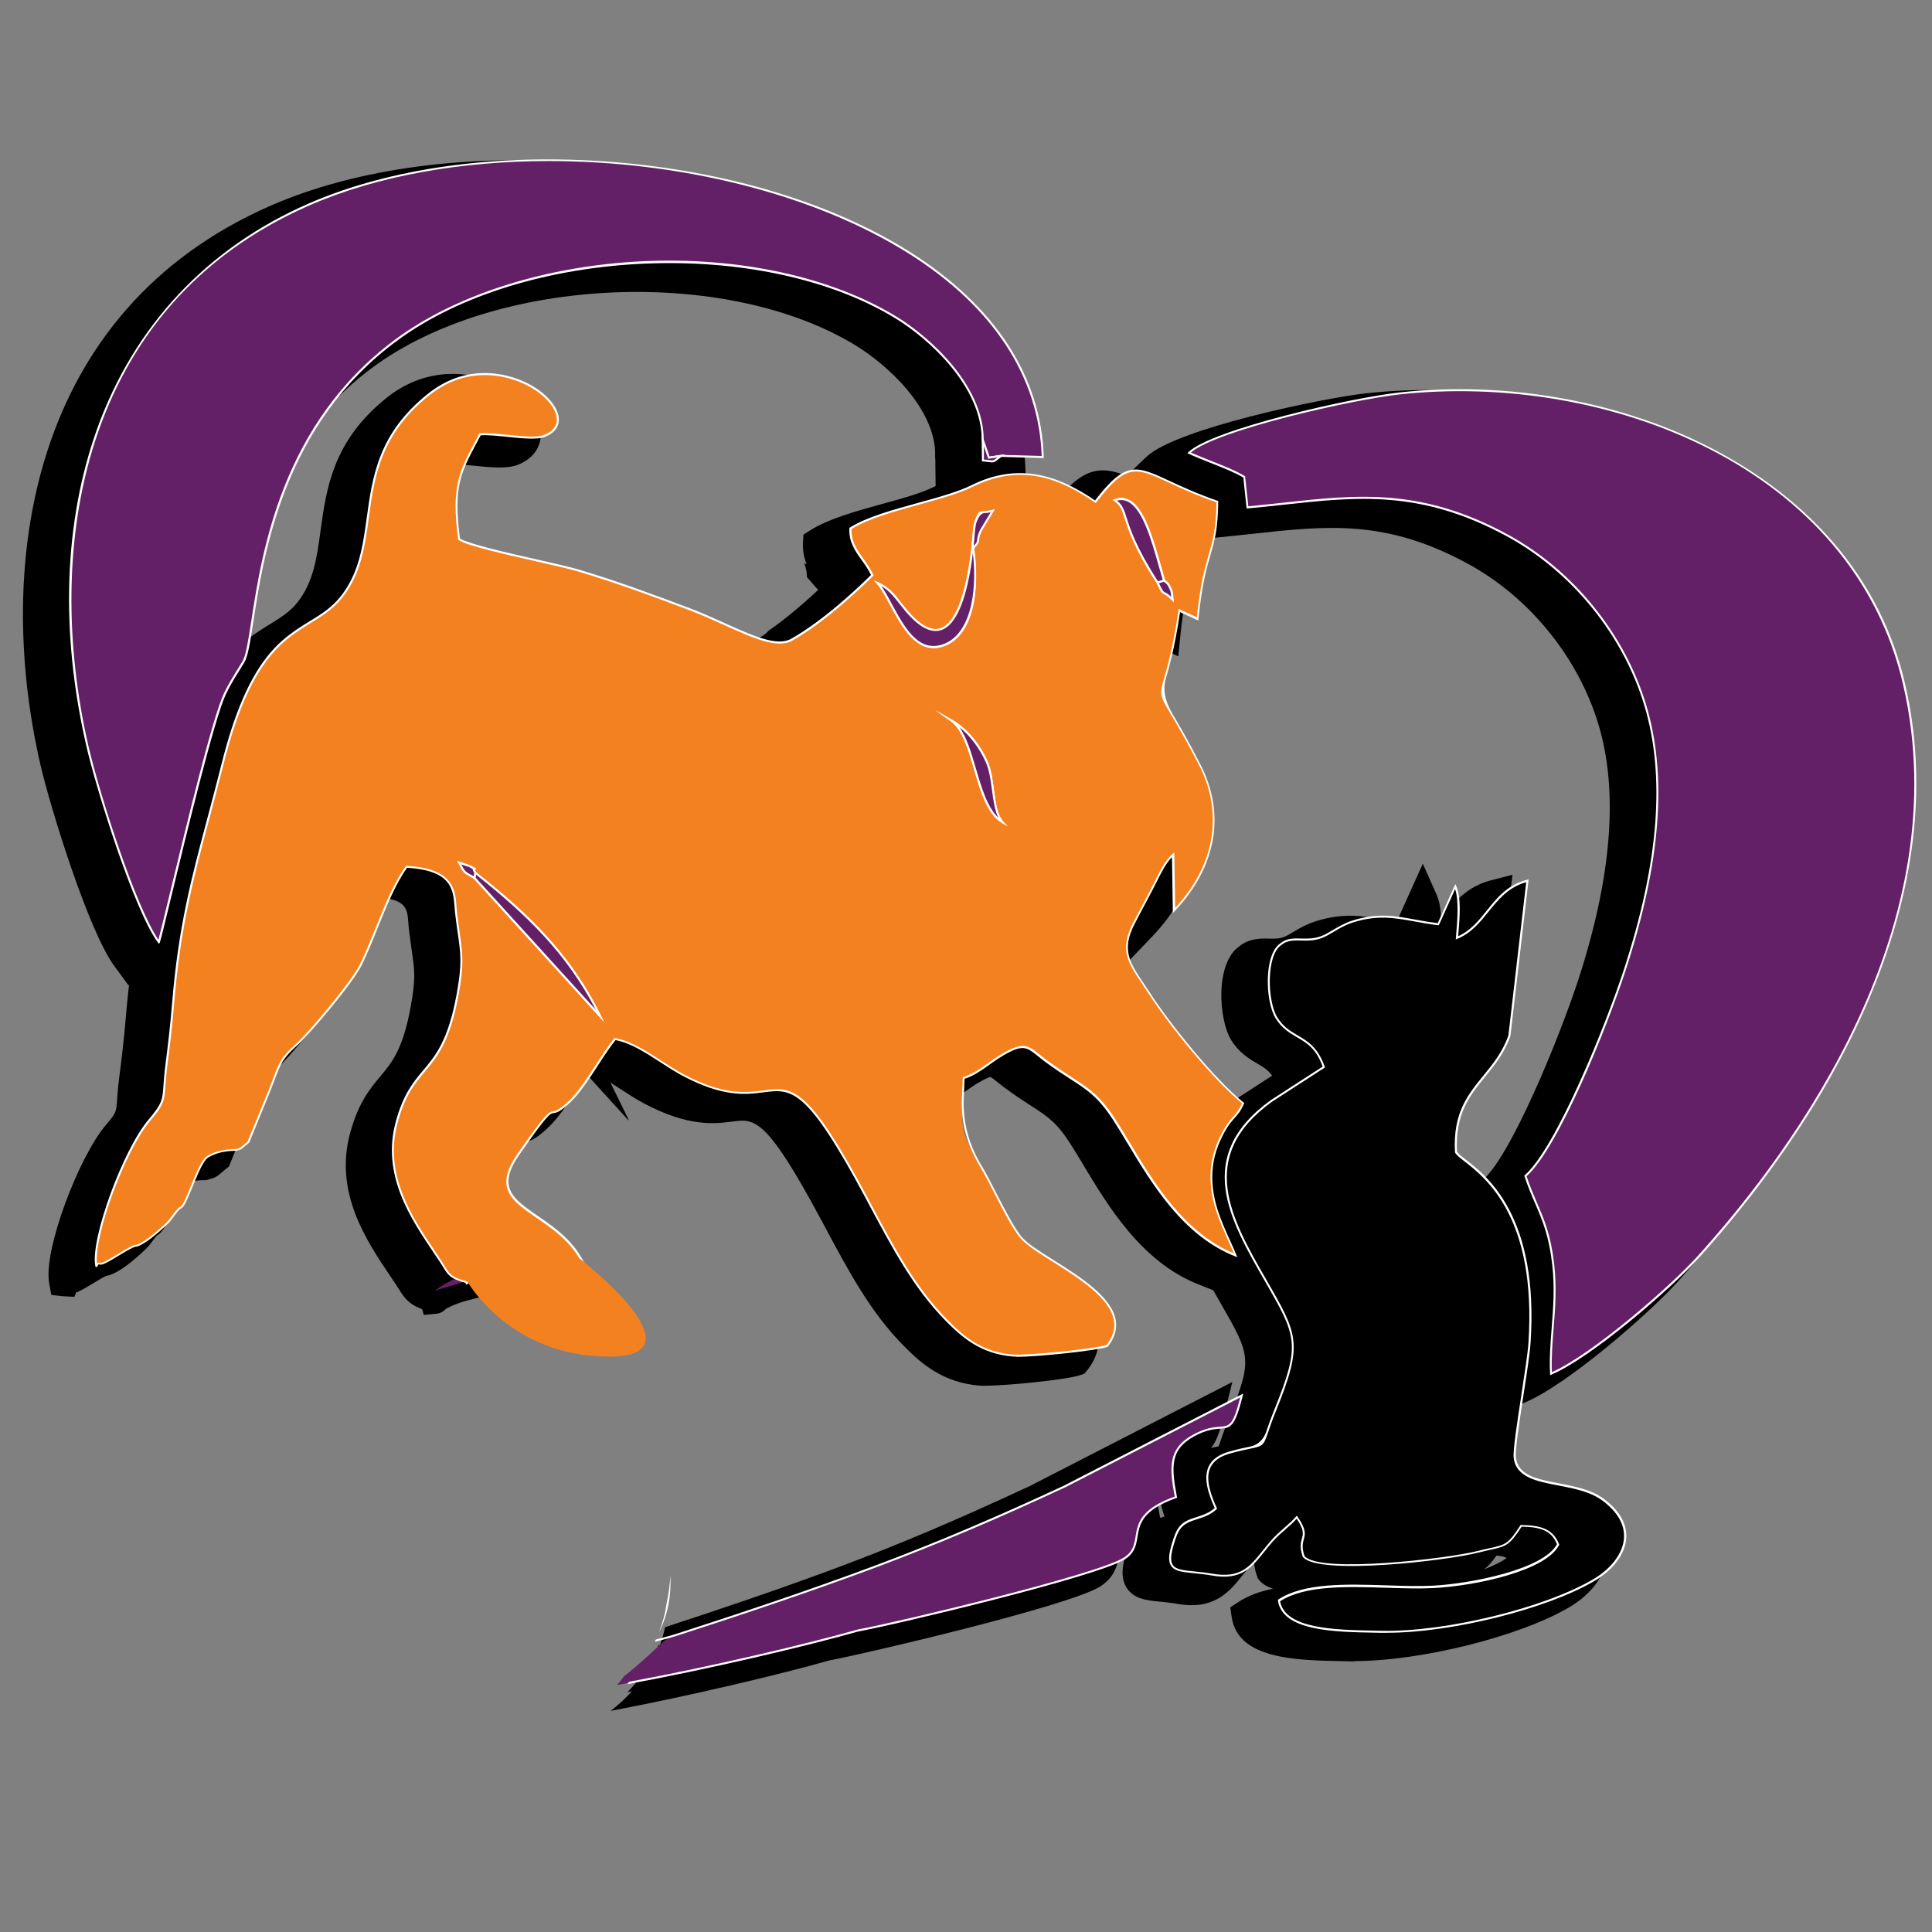
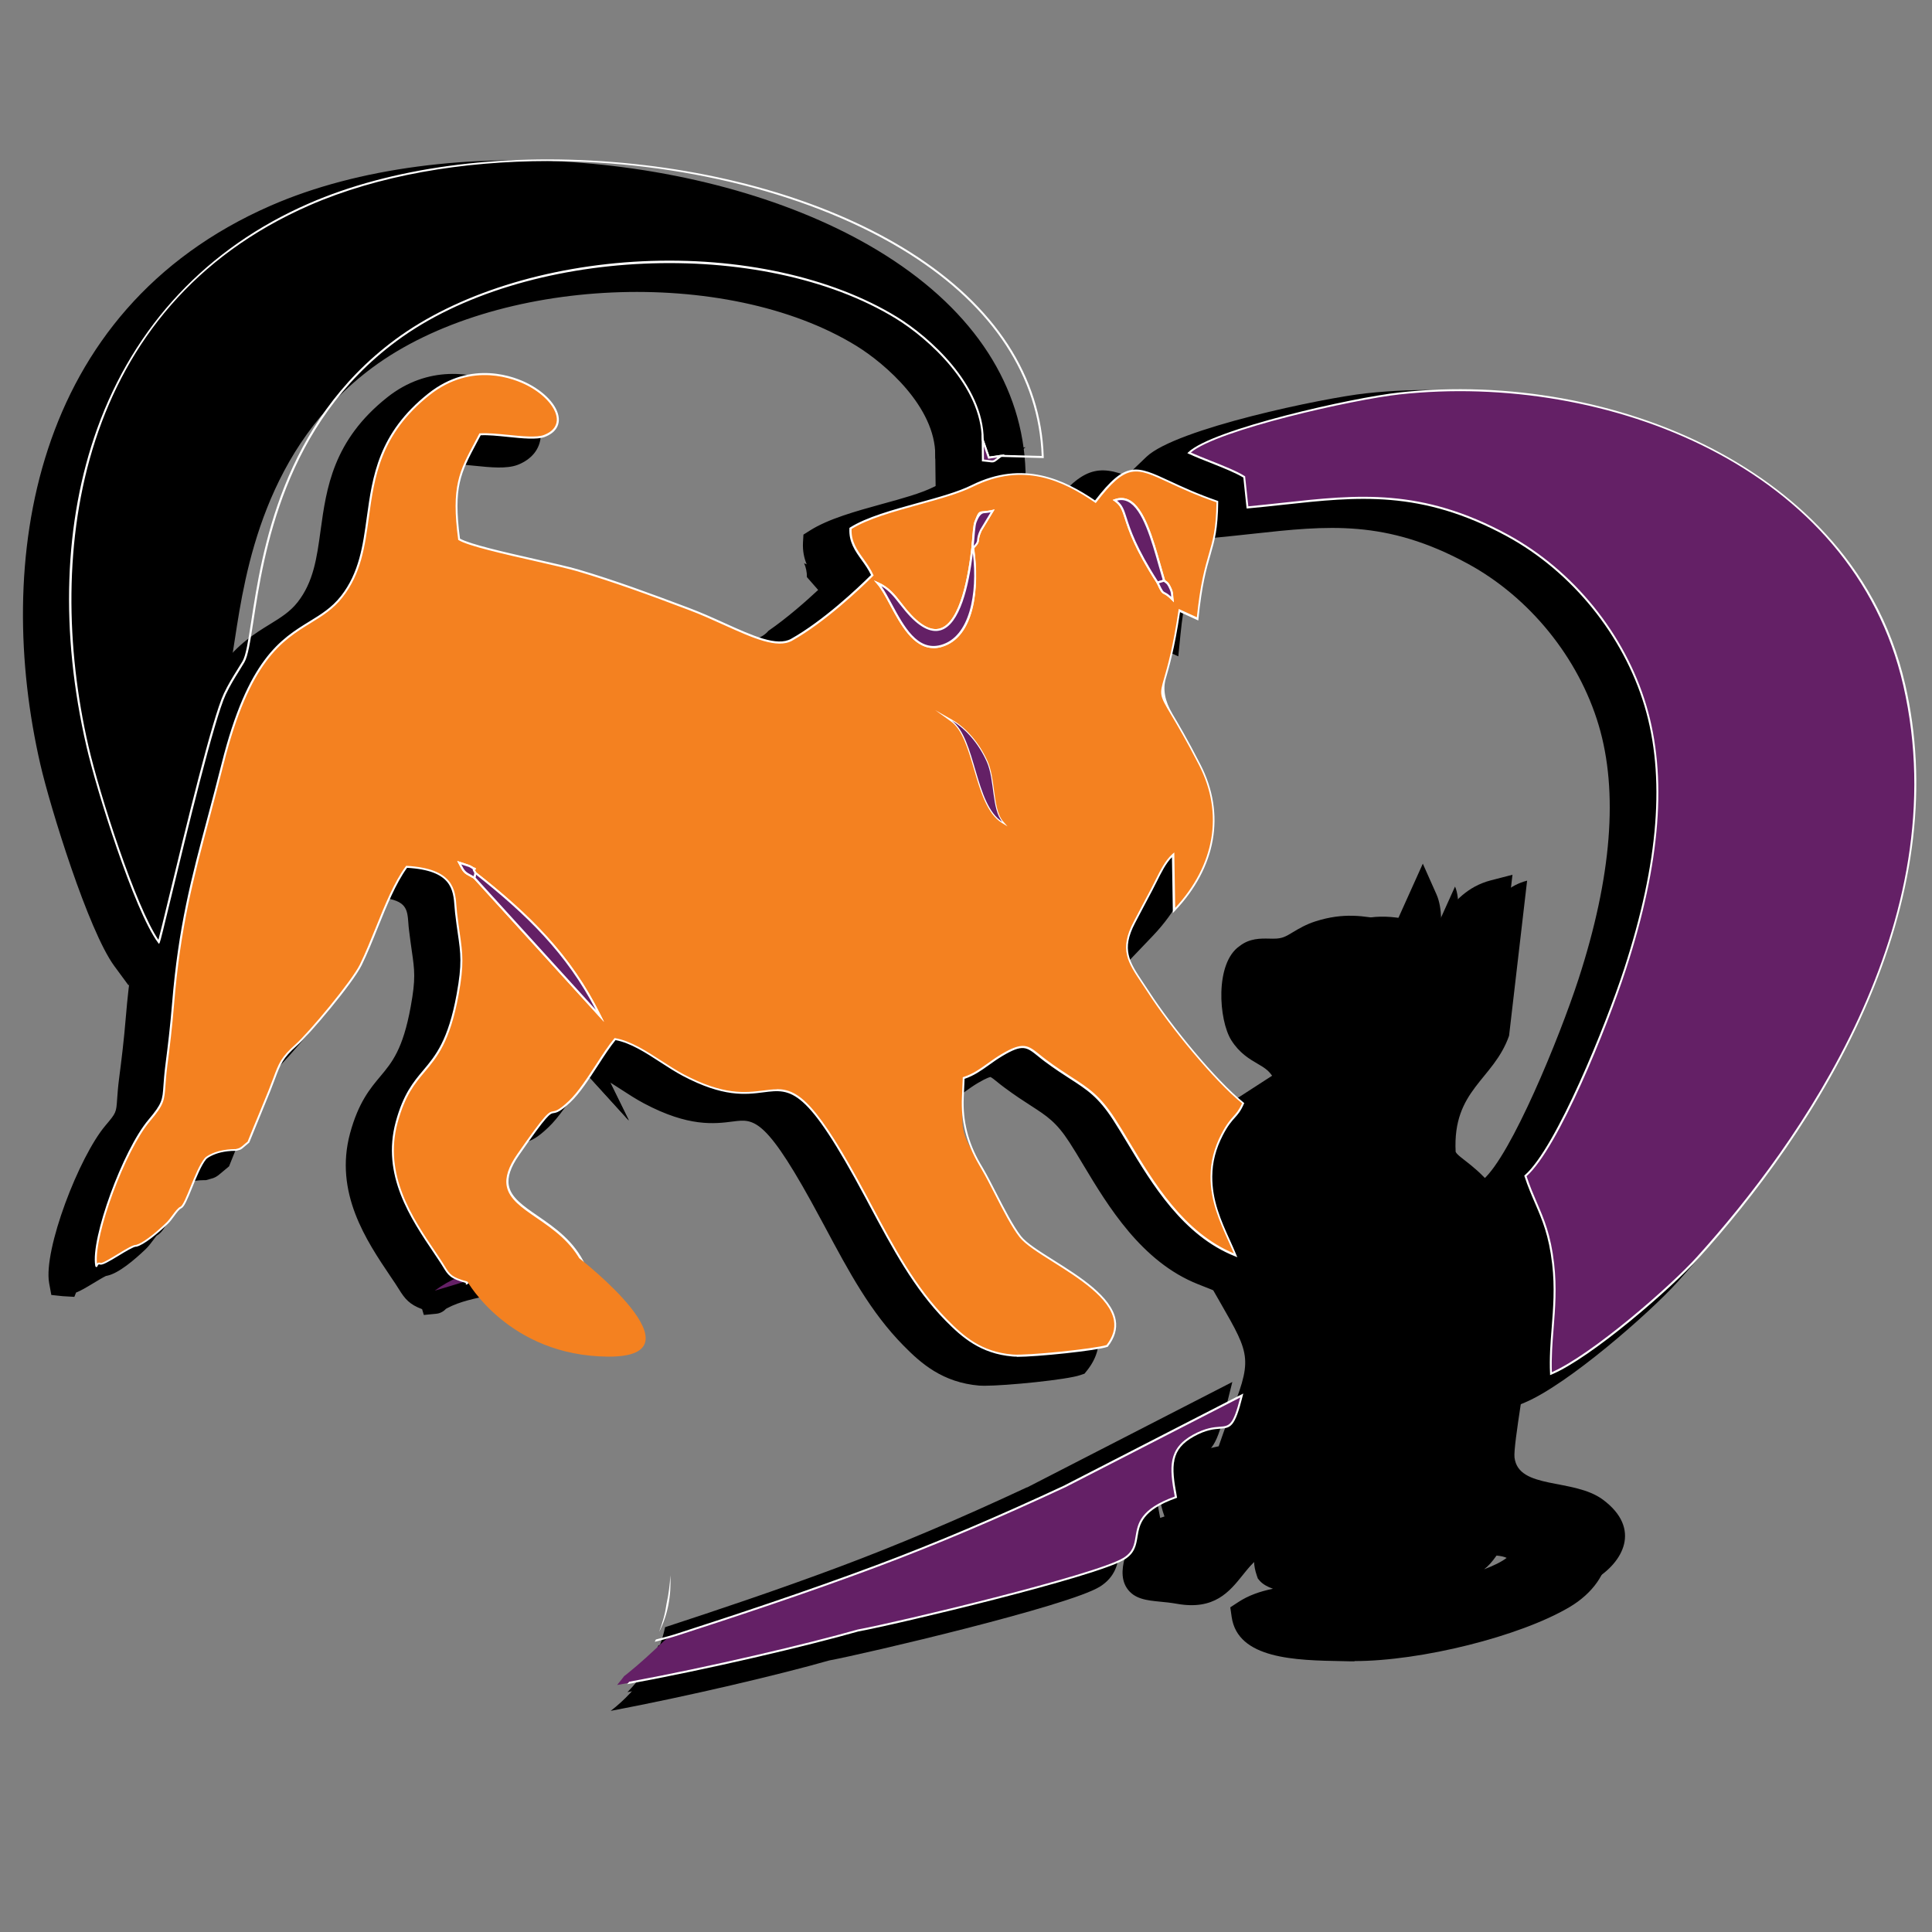
<svg xmlns="http://www.w3.org/2000/svg" id="Layer_1" data-name="Layer 1" viewBox="0 0 256 256">
  <rect x="0" y="0" width="256" height="256" fill="#808080" stroke="none" />
  <defs>
    <style>
      .cls-1, .cls-2, .cls-3, .cls-4, .cls-5, .cls-6 {
        stroke-width: 0px;
      }

      .cls-1, .cls-5 {
        fill: #f48120;
      }

      .cls-2, .cls-4 {
        fill: #000;
      }

      .cls-3 {
        fill: #642066;
      }

      .cls-3, .cls-4, .cls-5 {
        fill-rule: evenodd;
      }

      .cls-6 {
        fill: #fff;
      }
    </style>
  </defs>
  <g>
    <path class="cls-4" d="M136.92,198.9c-8.09,3.78-16.43,7.39-25.07,10.63-7.97,2.98-16.24,5.76-24.61,8.49-.93,2.31-2.35,4.41-4.1,6.2,9.48-1.88,20.18-4.42,26.28-6.16,4.87-.88,31.57-7.23,35.27-9.53,3.31-2.06-.74-5.45,6.86-8.14-.8-4.18-.83-6.42,2.34-8.17,4.44-2.44,4.76,1.18,6.38-5.31l-23.34,11.99Z" />
    <path class="cls-2" d="M136.07,197.08c-8.95,4.18-17.1,7.64-24.92,10.56-8.02,3-16.23,5.75-23.02,7.97-.36,1.69-.97,3.3-1.79,4.8,7.31-2.37,16.89-5.52,26.21-9.01,7.92-2.96,16.17-6.46,25.29-10.72l11.47-5.89c-.32,1.33-.25,2.79-.02,4.34-3.89,1.79-4.59,4.01-4.94,6.15-.17,1.04-.24,1.23-.73,1.54-3.17,1.97-29,8.25-34.56,9.26l-.19.05c-5.15,1.47-14.43,3.72-23.27,5.54-1.25,1.92-2.85,3.62-4.68,5.03,10.27-1.94,22.47-4.83,28.95-6.68,4.73-.88,31.72-7.2,35.87-9.78,2.07-1.29,2.37-3.09,2.57-4.29.23-1.41.4-2.42,3.9-3.66l1.63-.58-.32-1.69c-.83-4.32-.46-5.04,1.34-6.03,1.24-.68,1.96-.74,2.66-.79,2.84-.22,3.66-1.64,4.7-5.78l1.07-4.3-27.21,13.98Z" />
    <path class="cls-4" d="M49.6,116.84c6.86.38,6.28,3.77,6.55,6.1.57,4.89,1.15,5.63.21,10.8-2.03,11.14-5.84,8.71-8.07,16.93-2.04,7.5,2.56,13.54,5.72,18.28,1.19,1.78,1.02,2.25,3.6,2.94-.04.35-.24.14.65-.34,2.03-1.09,4.39-1.53,6.74-2,1.8-.36,3.69-.22,5.82-.15.75.03,1.66.09,2.36.3-3.54-7.73-13.97-7.28-8.82-14.68,6.18-8.88,3.22-3.64,6.86-7.08,2.08-1.97,4.24-6.15,6.01-8.27,3.05.53,6.09,3.21,9.01,4.76,14.2,7.52,11.59-7.5,24.28,16.21,3.42,6.39,6.23,11.82,10.61,16.28,2.09,2.13,4.51,4.33,8.76,4.69,1.88.16,11.06-.77,12.56-1.28,5.02-6.39-9.03-11.3-11.51-14.48-1.62-2.08-3.52-6.39-4.99-8.93-3.27-5.63-2.79-4.43-2.51-12.09,1.98-.64,3.14-1.89,5.09-3.05,3.25-1.93,3.47-.97,5.76.74,4.41,3.3,6.25,3.41,9.09,7.77,3.49,5.37,7.84,14.76,16.11,18.03-1.28-3.12-3.23-6.39-3.2-10.46.01-2.11.59-3.93,1.42-5.53,1.35-2.59,1.91-2.16,2.8-4.17-3.68-2.96-9.59-10.15-12.56-14.75-2.27-3.52-4.01-5.13-1.87-9.2.81-1.53,1.49-2.82,2.32-4.39.82-1.55,1.6-3.52,2.81-4.57l.12,7.39c4.55-4.77,7.32-11.71,3.42-19.29-7.34-14.28-5.12-4.33-2.71-20.46l2.41,1.11c.94-9.41,2.53-8.44,2.61-15.52-10.2-3.49-10.62-7.21-16.16,0-4.59-3.14-9.83-5.3-16.3-2.1-4.11,2.03-12.24,3.16-16.15,5.64-.15,2.69,1.89,3.98,2.88,6.2-2.6,2.58-6.86,6.39-10.69,8.55-2.68,1.51-7.83-1.9-13.66-4.1-4.82-1.82-9.6-3.6-14.69-5.1-3.27-.97-13.75-2.93-15.72-4.12-1-7.51.28-9.15,2.78-13.9,2.43-.16,6.84.87,8.55.21,6.36-2.48-5.8-13.07-15.33-5.5-11.16,8.86-5.62,19.27-11.55,26.82-4.19,5.33-10.91,2.74-15.77,22.14-2.93,11.68-5.5,18.84-6.57,31.8-.23,2.83-.52,5.33-.89,8.11-.59,4.56.21,4.42-2.27,7.34-3.38,3.99-7.66,15.64-7.03,19.23.06.33.02-.42.55-.23.54.19,4.06-2.45,4.76-2.38.86-.19,2.56-1.52,4.08-2.98.67-.65,1.3-1.85,1.83-2.08.76-.34,1.94-4.84,3.24-6.45.25-.31,1.15-.75,2.03-.96,1-.23,1.98-.21,2-.21.84-.21.42-.01,1.67-1.04.94-2.39,1.86-4.5,2.78-6.81,1.3-3.26,1.2-4,3.53-6.06,1.71-1.51,7.46-8.36,8.58-10.65,2.05-4.2,3.67-9.75,6.06-12.97ZM149.97,78.94c.35.32.46.15.88,1.13.23.53.16.77.23,1.35-1.42-1.45-1-.14-1.97-2.23-5.2-8.04-3.65-9.51-5.66-10.91,3.61-1.3,5.04,5.68,6.52,10.66ZM124.68,74.59c.75,5.23.05,11.82-4.26,13.01-4.46,1.23-6.32-5.96-8.38-8.31,1.81.8,2.55,2.18,3.77,3.63,6.05,7.17,8.13-2.25,8.8-8.54.05-.58.18-2.69.37-3.17.72-1.79.39-1.06,2.28-1.5l-1.54,2.55c-.73,1.54.04,1.28-1.03,2.34ZM128.55,110.92c-3.68-2.27-3.5-11.11-6.74-13.44,1.9,1.08,3.6,3.07,4.67,5.48,1.06,2.39.63,6.31,2.07,7.97ZM58.72,117.67c6.82,5.37,12.47,10.73,16.52,18.96l-16.66-18.32c-1.35-.74-1.29-.6-2-1.99.2.07,1.35.44,1.41.47,1.39.86,0-.32.73.88Z" />
    <path class="cls-2" d="M161.31,167.55c-.27-.66-.57-1.32-.87-2-1.08-2.4-2.2-4.89-2.18-7.68,0-1.58.4-3.09,1.19-4.62.57-1.09.92-1.49,1.3-1.91.46-.51.99-1.1,1.55-2.38l.62-1.41-1.2-.96c-3.46-2.79-9.26-9.84-12.13-14.28-.28-.43-.55-.83-.8-1.21-1.77-2.64-2.31-3.44-.97-5.96l.44-.84c.35-.66.68-1.29,1.03-1.95l.08,5.2,3.38-3.54c6.13-6.43,7.5-14.3,3.75-21.6-1.75-3.4-2.97-5.45-3.77-6.81q-1.1-1.85-.7-3.22c.33-1.14.83-2.84,1.37-5.72l.4.41-.15-1.24,2.48,1.14.28-2.8c.44-4.41,1.02-6.39,1.52-8.14.57-1.96,1.06-3.66,1.1-7.56l.02-1.45-1.37-.47c-2.6-.89-4.55-1.8-6.12-2.53-4.89-2.28-7.22-2.76-11.12,1.77-4.3-2.63-9.9-4.64-16.77-1.24-1.65.82-4.14,1.51-6.78,2.23-3.51.97-7.13,1.97-9.56,3.51l-.87.55-.06,1.03c-.06,1.13.15,2.08.49,2.91l-.34-.15c.25.57.38,1.2.37,1.84l1.49,1.7c-1.61,1.5-4.07,3.68-6.59,5.42-.4.48-.95.83-1.61,1.04-.2.12-.39.23-.58.34-1.03.58-4.38-.93-7.07-2.14-1.56-.71-3.18-1.43-4.9-2.08-5.15-1.94-9.82-3.67-14.82-5.15-1.22-.36-3.27-.82-5.64-1.36-2.69-.61-6.91-1.56-8.8-2.21-.6-5.37.2-6.89,2.14-10.52.69.04,1.49.12,2.27.2,2.23.23,4.34.44,5.8-.12,1.84-.72,2.95-2.1,3.04-3.8.13-2.39-1.88-5.01-5.1-6.67-3.9-2.01-9.96-2.67-15.24,1.53-7.19,5.71-8.06,12.04-8.83,17.63-.5,3.67-.94,6.83-3.05,9.52-1,1.27-2.23,2.03-3.66,2.91-3.93,2.42-8.83,5.43-12.48,19.98-.63,2.52-1.25,4.83-1.84,7.03-2.11,7.92-3.93,14.76-4.78,25.09-.25,3.03-.57,5.64-.88,8.02-.16,1.23-.22,2.12-.27,2.83-.12,1.76-.13,1.8-1.54,3.47-3.51,4.14-8.25,16.47-7.47,20.88l.29,1.58,1.51.16,1.54.09.23-.57c.63-.24,1.36-.68,2.34-1.27.48-.29,1.26-.76,1.62-.93l.2-.04c1.5-.33,3.56-2.08,5.04-3.49.41-.39.75-.86,1.06-1.27.13-.17.31-.42.42-.54.96-.55,1.42-1.7,2.22-3.67.43-1.06,1-2.48,1.46-3.13.18-.11.58-.28,1.01-.39.3-.07.8-.15,1.51-.16h.3s.45-.12.45-.12c.78-.18,1.06-.38,1.62-.86.14-.12.33-.29.62-.52l.4-.33.19-.48c.51-1.3,1.02-2.52,1.52-3.73.42-1.01.84-2.02,1.25-3.06.26-.65.47-1.2.65-1.69.69-1.85.85-2.29,2.35-3.61,1.77-1.56,7.78-8.66,9.06-11.28.77-1.59,1.48-3.35,2.17-5.05.97-2.4,1.97-4.88,3.09-6.7,3.26.38,3.34,1.55,3.48,3.36.02.3.04.59.08.87.13,1.1.26,2,.37,2.78.38,2.63.54,3.72-.14,7.43-1.03,5.67-2.49,7.4-4.02,9.23-1.36,1.62-2.9,3.46-4.01,7.53-2.14,7.88,2.18,14.27,5.33,18.95l.66.98c.19.28.34.53.48.75.79,1.28,1.4,2.02,3.07,2.64l.23.77,1.64-.16c.46-.04.93-.26,1.29-.65.04-.03.09-.06.16-.09,1.68-.9,3.72-1.31,5.88-1.74l.3-.06c1.32-.26,2.79-.21,4.49-.14l.87.03c.32.01,1.29.04,1.84.21l4.28,1.31-1.86-4.07c-1.69-3.68-4.62-5.69-6.98-7.31-1.49-1.02-2.89-1.99-3.05-2.83-.1-.56.25-1.45,1.02-2.56,1.89-2.72,3.1-4.36,3.6-4.87.81-.16,1.59-.57,2.99-1.9,1.4-1.32,2.7-3.32,3.96-5.26.41-.63.81-1.24,1.19-1.8l5.57,6.13-2.47-5.03c.46.29.93.59,1.39.89,1,.65,2.03,1.32,3.07,1.87,5.92,3.14,9.33,2.71,11.81,2.39,2.82-.36,4.38-.56,11.63,12.99l.45.83c3.28,6.14,6.11,11.44,10.51,15.9,2.3,2.34,5.16,4.87,10.02,5.28.18.01.4.02.68.02,2.92,0,10.95-.8,12.7-1.41l.56-.19.37-.46c1.24-1.58,1.72-3.26,1.42-4.99-.68-3.92-5.14-6.73-9.07-9.2-1.57-.99-3.35-2.11-3.85-2.76-.92-1.18-2.07-3.42-3.08-5.39-.62-1.21-1.21-2.36-1.76-3.31l-.43-.73q-2.12-3.64-1.93-7.68c.02-.4.04-.83.06-1.31.93-.46,1.7-1.01,2.45-1.55.53-.38,1.09-.78,1.7-1.14,1.29-.76,1.66-.79,1.66-.79.15.05.58.39.92.67.28.23.59.48.95.74,1.37,1.02,2.48,1.74,3.46,2.37,2.18,1.41,3.39,2.18,5.14,4.88.57.88,1.19,1.9,1.83,2.98,3.26,5.43,7.72,12.86,15.22,15.82l4.39,1.74-1.79-4.36ZM149.87,67.67c1.37.64,3.01,1.4,5.11,2.19-.12,2.35-.46,3.53-.9,5.07-.36,1.25-.78,2.7-1.16,5.02-.05-.2-.12-.43-.23-.68-.31-.71-.58-1.15-.97-1.51-.12-.41-.24-.82-.35-1.24-1.19-4.19-2.41-8.53-5.16-9.94-.12-.06-.25-.12-.38-.17.92-.2,1.99.3,4.05,1.26ZM130.88,66.77h.08l-4.16.96c-.28.07-.49.09-.66.11,1.61-.71,3.17-1.07,4.74-1.07ZM117.97,70.67c2.15-.59,4.2-1.16,5.94-1.83-.33.42-.54.95-.76,1.51l-.04.11c-.21.53-.32,1.28-.47,3.33l-.09.1.05.37c-.76,7.04-2.35,9.07-2.85,9.22-.17.05-.99-.17-2.41-1.85-.25-.3-.48-.59-.7-.88-.83-1.07-1.77-2.27-3.39-3.1l-.11-.25c-.43-.96-.99-1.74-1.48-2.43-.54-.75-.91-1.29-1.09-1.84,1.96-.94,4.72-1.7,7.41-2.45ZM73.18,141.96c-1.08,1.66-2.3,3.54-3.35,4.53-.66.62-.97.83-1.07.89-1.47.22-2.01.69-6.06,6.51-1.43,2.07-1.98,3.89-1.68,5.57.45,2.48,2.53,3.91,4.72,5.42,1.1.76,2.23,1.53,3.23,2.47-1.5-.05-2.93-.04-4.38.25l-.3.06c-2.33.47-4.74.95-6.92,2.1-.64-.2-.73-.36-1.14-1.03-.16-.26-.34-.55-.56-.88l-.67-1c-3.02-4.47-6.44-9.55-4.78-15.65.88-3.22,1.96-4.51,3.21-6.01,1.72-2.05,3.67-4.37,4.9-11.09.79-4.35.57-5.91.16-8.72-.11-.75-.23-1.61-.35-2.67-.03-.22-.04-.46-.06-.7-.03-.42-.07-.91-.15-1.43l17.03,18.73c-.58.79-1.17,1.7-1.79,2.65ZM157.77,148.66c-.48.54-1.08,1.2-1.88,2.75-1.09,2.1-1.63,4.21-1.64,6.44-.01,1.99.38,3.79.94,5.45-3.48-3.08-6.05-7.35-8.24-11-.67-1.11-1.3-2.16-1.91-3.1-2.22-3.42-4.04-4.59-6.33-6.07-.93-.6-1.98-1.27-3.23-2.21-.31-.24-.59-.46-.83-.65-2.24-1.81-3.73-2.24-7.15-.2-.76.45-1.41.92-1.99,1.33-.95.68-1.71,1.22-2.69,1.53l-1.34.43-.05,1.41c-.04.99-.07,1.83-.11,2.56-.24,5.02-.14,5.39,2.47,9.88l.42.73c.5.86,1.06,1.96,1.66,3.13,1.15,2.23,2.33,4.54,3.48,6.03.94,1.21,2.68,2.3,4.88,3.69,2.9,1.83,6.87,4.33,7.25,6.49.05.29.06.71-.27,1.3-2.36.45-9.73,1.17-11.16,1.05-3.51-.3-5.47-2.04-7.51-4.1-3.99-4.05-6.69-9.11-9.83-14.98l-.45-.84c-6.81-12.73-9.63-15.22-13.71-15.22-.62,0-1.27.06-1.97.15-2.17.28-4.63.58-9.43-1.96-.88-.47-1.79-1.06-2.76-1.69-2.01-1.31-4.09-2.66-6.35-3.18l-1.01-2.05c-3.89-7.91-9.15-13.28-15.83-18.65l.1-.13-1.26-1.26c-.24-.24-.53-.42-.84-.52-.05-.03-.1-.06-.16-.1-.24-.15-.31-.18-1.85-.68l-4.62-1.5,1.42,2.77c-1.1-.44-2.5-.74-4.29-.84l-1.08-.06-.64.87c-1.68,2.26-2.95,5.43-4.19,8.49-.66,1.64-1.35,3.33-2.06,4.79-.95,1.94-6.51,8.62-8.11,10.03-2.16,1.91-2.62,2.98-3.46,5.22-.17.46-.36.98-.61,1.59-.41,1.03-.82,2.02-1.24,3.02-.45,1.09-.9,2.17-1.36,3.32-.12.1-.21.18-.29.25,0,0,0,0,0,0-.78.02-1.5.11-2.15.26-.23.05-2.24.55-3.13,1.65-.85,1.05-1.51,2.69-2.15,4.27-.25.61-.6,1.48-.81,1.88-.54.38-.94.92-1.33,1.45-.21.28-.44.6-.61.76-1.6,1.53-2.72,2.28-3.07,2.45-.7.1-1.46.51-2.68,1.24.95-4.43,3.81-11.65,6.3-14.58,2.16-2.54,2.32-3.47,2.49-5.78.05-.66.1-1.48.25-2.6.31-2.43.64-5.1.9-8.21.82-9.97,2.51-16.33,4.66-24.38.59-2.22,1.21-4.55,1.85-7.09,3.25-12.96,7.21-15.39,10.69-17.54,1.61-.99,3.27-2.01,4.71-3.84,2.78-3.54,3.34-7.56,3.87-11.45.73-5.31,1.42-10.32,7.35-15.03,4-3.18,8.47-2.53,11.33-.87,1.88,1.09,2.55,2.35,2.52,2.64,0,0-.1.14-.5.29-.56.21-2.68,0-3.94-.13-1.4-.14-2.85-.29-4.02-.21l-1.12.07-1.05,1.99c-2.24,4.2-3.47,6.51-2.47,14.11l.13.96.83.5c1.44.87,5.21,1.76,10.8,3.03,2.2.5,4.29.97,5.38,1.3,4.87,1.44,9.47,3.14,14.55,5.05,1.6.6,3.16,1.31,4.67,1.99,4.23,1.91,7.89,3.56,10.69,1.98.76-.43,1.53-.91,2.29-1.43l16.74,12.04c1,.72,1.72,3.17,2.35,5.34.95,3.24,1.94,6.59,4.5,8.18l11.22,6.94-8.65-9.96c-.41-.47-.61-1.99-.78-3.21-.19-1.45-.39-2.95-.98-4.26-1.24-2.78-3.24-5.11-5.51-6.4l-17.26-9.85c2.09-1.57,4.03-3.27,5.47-4.61.32.51.67,1.17,1.02,1.81,1.66,3.09,4.17,7.76,8.92,6.45,5.33-1.47,6.48-8.42,5.83-14.31.33-.47.49-.93.55-1.52.01-.11.02-.21.16-.51l3.87-6.4c2.6.12,5.28,1.21,8.39,3.34l1.57,1.07.98-1.28h.01c.28.2.32.23.69,1.38.5,1.57,1.34,4.18,4.36,8.86.55,1.19.89,1.79,1.81,2.24.04.02.15.07.48.41l.3.31c-.69,4.47-1.36,6.76-1.76,8.14-.84,2.88-.66,3.42,1.1,6.39.78,1.31,1.96,3.3,3.65,6.59,2.46,4.79,1.81,8.98.28,12.2l-.09-5.55-3.25,2.82c-1.24,1.08-2.04,2.69-2.75,4.11-.18.35-.35.7-.52,1.03-.68,1.28-1.26,2.37-1.88,3.56l-.44.84c-2.45,4.64-.68,7.28,1.19,10.07.24.36.5.75.76,1.15,2.71,4.19,7.82,10.52,11.64,14.06-.03.04-.06.07-.1.11Z" />
    <path class="cls-2" d="M59.41,172.84c-.09.21-.21.39-.34.54.12-.12.25-.31.34-.54Z" />
    <path class="cls-2" d="M56.09,170.71c-.15.17-.28.35-.36.54.08-.18.2-.36.36-.54Z" />
    <path class="cls-2" d="M20.53,163.82h0s0,0,0,0Z" />
    <path class="cls-4" d="M153.28,62c2.24,1.04,5.54,2.1,7.32,3.2l.43,4.04c12.12-1.12,21.27-3.47,34.46,3.72,7.83,4.27,15.25,12.41,18.28,22.56,3.42,11.45.66,24.57-2.7,34.88-2.32,7.13-8.91,23.69-13.21,27.42,1.37,4.21,3.02,5.93,3.67,11.64.63,5.47-.51,9.8-.29,14.55,5.23-2.2,15.71-11.25,19.53-15.47,17.03-18.86,33.84-47.12,27.3-75.74-6.52-28.54-38.9-41.73-66.88-38.68-6.14.67-24.69,4.79-27.9,7.87Z" />
    <path class="cls-2" d="M199.36,186.97l-.13-2.87c-.1-2.16.06-4.24.22-6.25.2-2.57.41-5.23.08-8.17-.4-3.52-1.19-5.35-2.11-7.46-.49-1.13-.99-2.3-1.48-3.79l-.41-1.26,1-.87c3.7-3.21,10.08-18.74,12.62-26.53,4.41-13.55,5.31-24.88,2.68-33.69-2.66-8.92-9.13-16.91-17.31-21.37-10.86-5.92-18.65-5.06-28.53-3.98-1.55.17-3.14.34-4.79.5l-1.97.18-.52-4.96c-.92-.45-2.11-.92-3.26-1.38-1.03-.41-2.1-.83-3.01-1.26l-2.66-1.24,2.12-2.03c3.92-3.76,23.56-7.82,29.08-8.42,28.32-3.09,62.14,9.97,69.05,40.23,7.42,32.48-14.21,62.52-27.76,77.53-3.73,4.13-14.52,13.57-20.24,15.97l-2.65,1.11ZM200.16,158.32c.31.83.63,1.58.95,2.31.95,2.21,1.94,4.49,2.41,8.6.38,3.32.15,6.18-.06,8.94-.07.83-.13,1.64-.18,2.45,5.14-3.25,12.71-9.79,15.99-13.42,13.03-14.43,33.85-43.23,26.83-73.94-6.4-28-38.12-40.02-64.7-37.13-5.22.57-17.36,3.31-23.44,5.63,1.37.55,2.69,1.12,3.69,1.73l.84.52.32,3.04c.93-.1,1.85-.2,2.75-.3,10.15-1.11,18.92-2.08,30.88,4.45,9.09,4.95,16.28,13.83,19.24,23.74,2.9,9.74,2.02,21.54-2.71,36.08-1.38,4.24-7.7,21.44-12.81,27.31Z" />
    <path class="cls-4" d="M125.94,60.31l.81,2.34,1.63-.24,5.51.15c-1.05-35.09-64.16-47.9-97.21-33.47C7.98,41.63.65,71.94,7.31,100.85c1.44,6.27,6.39,21.8,9.46,25.97.31-.59,6.63-28.4,8.75-32.87.8-1.69,1.56-2.75,2.46-4.26,2.06-3.45.73-28.19,20.2-42.61,16.83-12.46,48.2-14.1,66.33-2.97,4.27,2.62,11.41,8.92,11.42,16.19Z" />
    <path class="cls-2" d="M17.05,130.59l-1.9-2.58c-3.45-4.7-8.5-21.06-9.8-26.71-6.14-26.67-1.34-60.12,30.52-74.05,23.2-10.13,59.76-7.17,81.51,6.6,11.77,7.45,18.17,17.36,18.51,28.65l.06,2.13-7.46-.21-3.1.46-1.46-4.23v-.34c-.01-6.37-6.59-12.1-10.47-14.49-17.23-10.58-47.77-9.21-64.09,2.87-14.35,10.62-16.88,27.1-18.24,35.95-.47,3.08-.76,4.94-1.43,6.07-.26.44-.52.85-.76,1.24-.58.94-1.09,1.75-1.61,2.85-1.42,3-5.26,18.85-7.11,26.46-1.48,6.1-1.5,6.13-1.68,6.48l-1.5,2.83ZM68.24,25.32c-11.23,0-22.09,1.82-30.76,5.6C7.86,43.87,3.48,75.3,9.26,100.4c1.12,4.86,4.2,14.73,6.84,20.85.07-.3.15-.61.22-.92,2.92-12.08,5.9-24.13,7.38-27.24.62-1.31,1.21-2.26,1.83-3.25.23-.37.47-.76.72-1.17.28-.5.61-2.69.91-4.62,1.35-8.75,4.15-26.97,19.82-38.57,17.77-13.15,49.81-14.58,68.58-3.06,1.25.77,12.11,7.72,12.38,17.55l.16.46.16-.02,3.48.1c-1.25-11.31-9.54-18.84-16.49-23.25-12.27-7.77-30.05-11.92-47-11.92Z" />
    <path class="cls-4" d="M188.76,126.17c.16-2.1.49-5.18-.23-6.81l-2.25,4.99c-4.25-.49-6.92-1.76-11.34-.36-1.81.58-2.93,1.62-4.18,2.07-2.13.77-3.89-.28-5.32.92-2.16,1.37-1.93,7.63-.58,9.78,1.9,3.04,4.72,2.08,6.27,6.5l-6.94,4.48c-10.1,7.28-5.62,15.39-.77,23.83,4.2,7.31,4.81,8.34,1.24,17.2-2.38,5.89-.38,4.02-5.98,5.56-4.05,1.12-3.29,4.26-1.86,7.41-1.56,1.45-3.5,1.17-4.64,2.41-.55.6-.83,1.54-1.07,2.33-1.3,4.27,1.11,3.3,5.19,4.03,4.58.82,5.54-1.73,7.97-4.49,1.08-1.22,2.37-2.07,3.26-3.12,2.04,2.95-.03,2.42.92,5.22,2.09,2.42,19.19.37,23.02-.61,3.66-.94,3.81-.36,5.8-3.46,2.51.05,4.1.43,4.91,2.46-1.74,3.44-11.34,5.36-16.57,5.62-6.43.32-15.69-1.29-20.42,1.8.59,4.15,8.1,4.05,13.63,4.17,8.06.17,21.37-2.88,28.11-6.86,3.92-2.31,6.34-6.82,1.19-10.64-3.88-2.88-11.2-1.29-11.71-5.59-.19-1.65,1.75-12.07,1.95-15.21,1.34-20.35-9.08-23.72-9.75-25.29-.42-8.26,5.03-9.52,7.08-15.38l2.39-20.55c-4.72,1.22-5.34,5.91-9.33,7.57Z" />
    <path class="cls-2" d="M179.49,220.13c-.24,0-.47,0-.71,0l-.92-.02c-6.17-.11-13.86-.26-14.66-5.87l-.18-1.26,1.07-.7c1.32-.87,2.88-1.42,4.58-1.76-.76-.27-1.36-.62-1.75-1.06l-.25-.3-.13-.37c-.25-.73-.35-1.33-.37-1.84-.14.14-.27.28-.4.43-.4.45-.75.89-1.09,1.31-1.77,2.21-3.77,4.71-8.74,3.82-.8-.14-1.55-.22-2.22-.28-1.76-.17-3.43-.34-4.4-1.79-.92-1.38-.56-3.14-.14-4.52.29-.95.66-2.18,1.51-3.1.92-1,2.06-1.37,2.98-1.67.22-.07.44-.14.63-.21-.63-1.77-.98-3.75-.16-5.49.68-1.46,2.03-2.48,4-3.03,1.26-.35,2.14-.53,2.79-.66.19-.04.39-.08.55-.12.07-.19.16-.46.25-.71.23-.68.55-1.6,1.07-2.9,3.2-7.93,2.96-8.35-1.09-15.4-4.64-8.07-10.39-18.07,1.31-26.5l.08-.06,5.46-3.53c-.52-.77-1.14-1.13-1.96-1.61-1.06-.62-2.37-1.39-3.45-3.1-1.67-2.67-2.19-10.2,1.09-12.46,1.34-1.06,2.82-1.02,3.91-1,.7.02,1.32.03,1.92-.19.37-.13.79-.38,1.28-.68.77-.46,1.73-1.03,2.97-1.42,3.73-1.19,6.4-.71,9.22-.19.49.09,1,.18,1.52.26l3.47-7.71,1.82,4.09c.4.91.57,2.02.61,3.18.1-.12.2-.24.3-.37,1.46-1.81,3.11-3.87,6.32-4.7l2.83-.73-2.75,23.67-.07.21c-.9,2.57-2.36,4.37-3.66,5.95-1.86,2.28-3.36,4.11-3.33,7.95.14.11.3.24.45.35,3.14,2.44,10.49,8.17,9.32,25.88-.1,1.47-.52,4.24-.97,7.17-.42,2.74-1.05,6.89-.99,7.7.1.87,1.19,1.23,4.19,1.81,2.22.43,4.73.91,6.72,2.38,3.26,2.42,3.83,5.01,3.74,6.76-.14,2.72-2.05,5.42-5.11,7.22-6.57,3.88-19.67,7.14-28.46,7.14ZM168.1,214.8c1.99,1.15,6.74,1.24,9.84,1.29l.93.02c8.06.16,20.92-2.97,27.04-6.58,1.86-1.1,3.07-2.62,3.14-3.98.06-1.12-.65-2.24-2.12-3.32-1.25-.93-3.2-1.3-5.08-1.66-3.1-.6-6.96-1.34-7.42-5.3-.13-1.08.21-3.5,1.01-8.75.41-2.72.84-5.53.93-6.83,1.03-15.59-5.14-20.4-7.78-22.45-.86-.67-1.49-1.16-1.81-1.93l-.14-.33-.02-.35c-.3-5.88,2.09-8.82,4.21-11.41,1.15-1.41,2.23-2.74,2.91-4.54l1.89-16.27c-.41.44-.8.93-1.23,1.46-1.2,1.5-2.57,3.2-4.87,4.15l-3.02,1.25.22-2.85-.68-.08c-1.18-.14-2.22-.32-3.22-.51-2.61-.48-4.5-.82-7.28.07-.81.26-1.46.64-2.15,1.05-.61.36-1.24.74-1.96,1-1.32.48-2.47.45-3.39.43-.86-.02-1.15,0-1.33.15l-.21.15c-.86.69-1,5.36.04,7.02.55.87,1.19,1.25,2.07,1.76,1.45.85,3.26,1.9,4.39,5.14l.52,1.49-8.22,5.31c-8.29,6-5.46,11.95-.16,21.17,4.46,7.75,5.17,9.5,1.36,18.95-.48,1.19-.78,2.06-.99,2.69-.84,2.45-1.4,2.96-3.78,3.45-.59.12-1.4.29-2.53.6-.54.15-1.23.42-1.43.86-.2.43-.21,1.43.86,3.79l.6,1.32-1.06.98c-1.12,1.04-2.31,1.42-3.27,1.73-.57.18-1.06.34-1.26.56-.23.25-.46,1-.61,1.5-.15.49-.22.82-.25,1.04.37.07.9.12,1.33.16.74.07,1.58.15,2.53.33,2.62.47,3.24-.31,4.91-2.38.38-.47.77-.96,1.21-1.46.63-.71,1.29-1.29,1.88-1.81.51-.45,1-.87,1.34-1.28l1.69-2.02,1.5,2.17c1.41,2.04,1.47,3.21,1.09,4.56-.06.2-.09.34-.08.54,3.02,1.08,16.48-.19,20.77-1.3.71-.18,1.3-.31,1.79-.42q1.65-.36,2.82-2.18l.6-.94,1.12.02c1.85.03,5.3.1,6.74,3.72l.33.84-.41.81c-2.94,5.79-18.11,6.71-18.26,6.72-1.94.1-4.03.03-6.25-.04-3.96-.13-8.34-.27-11.36.69ZM198.3,206.12c-.6.85-1.1,1.41-1.65,1.82,1.28-.48,2.31-.99,2.99-1.51-.28-.14-.7-.25-1.34-.31ZM169.85,206.71" />
    <path class="cls-4" d="M124.68,74.59l-.07-.22c-.67,6.29-2.75,15.71-8.8,8.54-1.22-1.45-1.96-2.82-3.77-3.63,2.06,2.35,3.91,9.54,8.38,8.31,4.31-1.19,5.01-7.78,4.26-13.01Z" />
    <path class="cls-4" d="M58.72,117.67l-.14.64,16.66,18.32c-4.05-8.23-9.7-13.59-16.52-18.96Z" />
    <path class="cls-2" d="M83.3,148.47l-26.91-29.59,1.06-4.77,2.51,1.98c7.27,5.73,12.95,11.26,17.08,19.65l6.26,12.73Z" />
    <path class="cls-4" d="M149.11,79.19l.85-.25c-1.48-4.98-2.91-11.95-6.52-10.66,2.01,1.4.46,2.87,5.66,10.91Z" />
    <path class="cls-2" d="M148.24,81.54l-.82-1.26c-3.08-4.76-3.93-7.4-4.44-8.98-.37-1.15-.41-1.18-.69-1.38l-3.19-2.22,3.66-1.31c1.18-.43,2.36-.36,3.43.19,2.75,1.41,3.98,5.75,5.16,9.94.18.63.35,1.25.53,1.84l.57,1.92-4.22,1.26Z" />
    <path class="cls-4" d="M128.55,110.92c-1.44-1.65-1.01-5.58-2.07-7.97-1.07-2.4-2.78-4.39-4.67-5.48,3.24,2.33,3.06,11.17,6.74,13.44Z" />
    <path class="cls-4" d="M124.61,74.36l.07.22c1.07-1.06.3-.8,1.03-2.34l1.54-2.55c-1.89.44-1.56-.3-2.28,1.5-.19.48-.32,2.6-.37,3.17Z" />
    <path class="cls-2" d="M123.77,78.32l-1.2-3.73.07-.83c.14-1.82.24-2.73.47-3.31l.04-.11c.5-1.25.93-2.33,2.79-2.48.22-.02.47-.04.87-.13l4.62-1.06-3.94,6.52c-.13.3-.14.4-.16.51-.09.9-.41,1.48-1.23,2.31l-2.32,2.31Z" />
    <path class="cls-4" d="M149.97,78.94l-.85.25c.97,2.09.55.78,1.97,2.23-.07-.58,0-.82-.23-1.35-.42-.98-.53-.81-.88-1.13Z" />
    <path class="cls-2" d="M153.81,87.08l-4.17-4.26c-.33-.34-.44-.39-.48-.41-.96-.47-1.28-1.1-1.87-2.37l-.98-2.11,4.16-1.24.82.75c.64.44.98.89,1.39,1.83.3.69.33,1.2.36,1.58,0,.09.01.2.03.32l.74,5.92Z" />
    <path class="cls-4" d="M58.58,118.3l.14-.64c-.74-1.2.66-.02-.73-.88-.06-.04-1.2-.41-1.41-.47.71,1.39.64,1.26,2,1.99Z" />
    <path class="cls-2" d="M59.96,121.34l-2.66-1.44c-1.46-.78-1.72-1.12-2.51-2.67l-2.21-4.33,4.62,1.5c1.55.5,1.61.53,1.85.68.06.04.11.07.16.1.31.1.6.27.84.52l1.26,1.26-.53.68-.82,3.69Z" />
    <path class="cls-4" d="M128.38,62.4l-1.63.24-.81-2.34.03,2.7c1.74.14,1.1.37,2.41-.61Z" />
    <path class="cls-2" d="M127.21,65.14c-.2,0-.41-.02-.66-.05-.17-.02-.41-.05-.74-.08l-1.83-.14-.2-16.9,4.31,12.45,7.81-1.16-6.33,4.76c-.18.14-.32.25-.44.34-.69.55-1.17.79-1.94.79Z" />
    <path class="cls-3" d="M141.19,196.9c-8.09,3.78-16.43,7.39-25.07,10.63-8.47,3.17-17.27,6.12-26.19,9-.4.13-.83.25-1.26.37-.23.18-.45.35-.68.53-1.59,1.5-3.17,2.98-4.88,4.35-.14.11-.27.21-.41.32-.3.4-.61.79-.93,1.17,10.53-1.86,24.56-5.12,31.9-7.22,4.87-.88,31.57-7.23,35.27-9.53,3.31-2.06-.74-5.45,6.86-8.14-.8-4.18-.83-6.42,2.34-8.17,4.44-2.44,4.76,1.19,6.38-5.3l-23.34,11.99Z" />
    <path class="cls-3" d="M72.6,167.83c1.27.01,2.99.39,4.13.55.04,0,.08.01.13.02.16-.03.31-.06.47-.09-1.28-.39-2.69-.69-4.25-.84-5.86-.59-11.58.67-15.48,3.55,4.94-1.43,9.74-3.23,15.01-3.18Z" />
    <path class="cls-6" d="M88.33,212.41s0,.07-.01.1c0,0,0,0,0,0s0,0,0,0c-.09.64-.22,1.28-.39,1.9,0,0,0,0,0,0-.17.62-.37,1.24-.6,1.84h0c1.13-2.2,1.63-4.72,1.5-7.52-.07,1.23-.23,2.46-.49,3.68Z" />
    <path class="cls-6" d="M141.14,196.78c-9,4.2-17.19,7.68-25.06,10.62-9.31,3.48-18.88,6.64-26.18,9-.85.28-1.84.55-2.99.84,0,.02-.02.04-.03.06-.04.08-.08.17-.12.25,1.25-.31,2.31-.6,3.22-.9,7.3-2.36,16.88-5.52,26.19-9,7.88-2.95,16.08-6.42,25.09-10.63l23.08-11.85c-.96,3.74-1.42,3.78-2.72,3.88-.8.06-1.88.15-3.53,1.05-3.34,1.84-3.16,4.33-2.43,8.2-4.59,1.65-4.91,3.59-5.19,5.29-.18,1.1-.34,2.04-1.59,2.82-3.65,2.27-30.19,8.6-35.23,9.51-6.55,1.87-19.75,4.99-30.28,6.92-.09.11-.17.21-.26.32,10.59-1.93,23.99-5.09,30.6-6.98,5.03-.91,31.64-7.26,35.31-9.55,1.35-.84,1.52-1.89,1.71-3.01.27-1.65.58-3.51,5.13-5.12l.11-.04-.02-.11c-.8-4.17-.83-6.32,2.27-8.02,1.59-.88,2.65-.96,3.42-1.02,1.43-.11,1.97-.15,3.03-4.37l.07-.29-23.6,12.12Z" />
    <path class="cls-5" d="M53.87,114.84c6.86.38,6.28,3.77,6.55,6.1.57,4.89,1.15,5.63.21,10.8-2.03,11.14-5.84,8.71-8.07,16.93-2.04,7.5,2.56,13.54,5.72,18.28,1.19,1.78,1.02,2.25,3.6,2.94-.04.35-.24.13.65-.34,2.03-1.09,4.39-1.53,6.74-2,1.8-.36,3.69-.22,5.82-.14.75.03,1.66.09,2.36.3-3.54-7.73-13.97-7.28-8.82-14.68,6.17-8.88,3.22-3.64,6.86-7.08,2.08-1.97,4.24-6.15,6.01-8.27,3.05.53,6.09,3.21,9.01,4.76,14.2,7.52,11.59-7.5,24.28,16.21,3.42,6.39,6.23,11.82,10.61,16.28,2.09,2.13,4.51,4.33,8.77,4.69,1.88.16,11.05-.77,12.55-1.28,5.02-6.39-9.03-11.3-11.51-14.48-1.62-2.08-3.52-6.39-4.99-8.93-3.27-5.63-2.79-4.43-2.51-12.09,1.98-.64,3.14-1.89,5.09-3.05,3.25-1.93,3.47-.97,5.76.74,4.41,3.3,6.25,3.41,9.09,7.77,3.49,5.37,7.84,14.76,16.11,18.03-1.28-3.12-3.23-6.39-3.2-10.46.01-2.11.59-3.93,1.42-5.53,1.35-2.59,1.91-2.16,2.8-4.17-3.68-2.96-9.59-10.15-12.56-14.75-2.27-3.52-4.01-5.13-1.87-9.2.81-1.53,1.49-2.82,2.33-4.39.82-1.55,1.6-3.52,2.81-4.57l.12,7.39c4.55-4.77,7.32-11.71,3.42-19.29-7.34-14.28-5.12-4.33-2.71-20.46l2.41,1.11c.94-9.41,2.53-8.44,2.61-15.52-10.2-3.49-10.62-7.21-16.16,0-4.59-3.14-9.83-5.3-16.3-2.1-4.11,2.03-12.24,3.16-16.15,5.64-.15,2.69,1.89,3.98,2.88,6.2-2.6,2.58-6.86,6.39-10.69,8.55-2.68,1.51-7.83-1.9-13.66-4.1-4.82-1.82-9.6-3.6-14.69-5.1-3.27-.97-13.75-2.93-15.72-4.12-1-7.51.28-9.15,2.78-13.9,2.43-.16,6.84.87,8.55.21,6.36-2.48-5.8-13.07-15.33-5.5-11.16,8.86-5.62,19.27-11.55,26.81-4.19,5.33-10.91,2.74-15.77,22.14-2.93,11.68-5.5,18.84-6.57,31.8-.23,2.83-.52,5.33-.89,8.11-.59,4.56.21,4.42-2.27,7.34-3.38,3.99-7.66,15.64-7.03,19.23.06.33.02-.42.55-.23.54.19,4.06-2.45,4.76-2.38.86-.19,2.56-1.52,4.08-2.98.67-.65,1.3-1.85,1.83-2.08.76-.34,1.94-4.84,3.24-6.45.25-.31,1.15-.75,2.03-.96,1-.23,1.98-.21,2-.21.84-.21.42-.01,1.67-1.04.94-2.39,1.86-4.5,2.78-6.81,1.3-3.26,1.2-4,3.53-6.06,1.71-1.51,7.46-8.36,8.58-10.65,2.05-4.21,3.67-9.75,6.06-12.97ZM154.24,76.94c.35.32.45.15.88,1.13.23.53.16.77.23,1.35-1.42-1.45-1-.14-1.97-2.23-5.2-8.04-3.65-9.51-5.66-10.91,3.61-1.3,5.03,5.68,6.52,10.66ZM128.95,72.59c.75,5.23.05,11.82-4.26,13.01-4.46,1.23-6.32-5.96-8.38-8.31,1.8.8,2.55,2.18,3.77,3.63,6.05,7.17,8.13-2.25,8.8-8.54.05-.58.18-2.69.37-3.18.72-1.79.39-1.06,2.28-1.5l-1.54,2.55c-.73,1.54.03,1.28-1.03,2.34ZM132.83,108.92c-3.68-2.27-3.5-11.11-6.74-13.44,1.9,1.08,3.6,3.07,4.67,5.48,1.06,2.39.63,6.31,2.07,7.97ZM62.99,115.67c6.82,5.37,12.47,10.73,16.52,18.96l-16.66-18.32c-1.35-.74-1.29-.6-2-1.99.2.07,1.35.44,1.41.47,1.39.86,0-.32.73.88Z" />
    <path class="cls-6" d="M134.73,179.76c-.24,0-.43,0-.58-.02-4.23-.37-6.69-2.54-8.85-4.73-4.2-4.27-6.98-9.47-10.19-15.48l-.44-.83c-7.85-14.68-9.75-14.44-13.52-13.96-2.36.3-5.3.67-10.7-2.19-.96-.51-1.96-1.16-2.92-1.78-1.95-1.27-3.97-2.58-5.97-2.95-.71.87-1.49,2.05-2.3,3.31-1.2,1.84-2.44,3.75-3.67,4.91-1.4,1.32-1.85,1.39-2.22,1.45-.5.07-.81.12-4.62,5.61-1.09,1.57-1.53,2.87-1.33,3.97.29,1.61,1.93,2.73,3.83,4.04,2.28,1.57,4.86,3.34,6.33,6.55l.12.27-.29-.09c-.71-.22-1.67-.27-2.33-.3-.3-.01-.59-.02-.88-.03-1.74-.07-3.38-.13-4.91.18l-.3.06c-2.2.44-4.48.9-6.4,1.93-.47.26-.61.43-.63.45-.04.07-.08.07-.11.07h-.11s-.03-.09-.03-.09c0-.03,0-.07.02-.1h0s0,0,0-.01c-2.07-.57-2.34-1.01-3.04-2.15-.15-.24-.31-.51-.52-.81-.21-.32-.44-.65-.66-.99-3.11-4.61-6.99-10.36-5.07-17.41,1-3.68,2.34-5.28,3.64-6.82,1.63-1.94,3.31-3.94,4.43-10.1.73-4.01.54-5.36.15-8.04-.11-.77-.24-1.64-.36-2.72-.03-.25-.05-.52-.07-.79-.17-2.27-.35-4.84-6.29-5.18-1.49,2.04-2.71,5.05-3.89,7.96-.67,1.67-1.37,3.4-2.12,4.93-1.17,2.4-6.97,9.24-8.61,10.69-1.85,1.64-2.15,2.43-2.87,4.36-.18.47-.38,1.01-.63,1.64-.42,1.05-.84,2.07-1.26,3.08-.49,1.19-1,2.43-1.52,3.72l-.04.05c-.3.25-.5.42-.65.55-.4.35-.42.36-.82.46-.07.02-.15.04-.25.06-.02,0-.03,0-.1,0-.71,0-1.35.08-1.91.21-.88.2-1.74.65-1.96.91-.65.8-1.28,2.36-1.83,3.73-.65,1.6-1.06,2.59-1.46,2.77-.27.12-.6.56-.94,1.03-.27.37-.55.75-.85,1.03-1.38,1.32-3.19,2.8-4.15,3.02h-.02s-.02,0-.02,0c0,0-.01,0-.02,0-.33,0-1.43.66-2.31,1.2-1.32.8-2.15,1.28-2.46,1.17-.18-.06-.25,0-.32.19-.02.05-.06.14-.15.14,0,0-.01,0-.02,0-.11-.01-.13-.12-.14-.19-.63-3.58,3.66-15.33,7.06-19.34,1.81-2.14,1.85-2.6,1.98-4.55.05-.69.11-1.55.26-2.72.31-2.4.63-5.05.88-8.11.83-10.16,2.55-16.61,4.73-24.76.59-2.23,1.21-4.53,1.84-7.05,3.47-13.81,7.81-16.48,11.65-18.84,1.52-.93,2.95-1.81,4.15-3.34,2.42-3.08,2.91-6.65,3.43-10.42.76-5.49,1.54-11.17,8.14-16.42,5.77-4.58,11.58-2.18,13.22-1.33,2.53,1.3,4.17,3.28,4.09,4.91-.04.67-.38,1.59-1.85,2.16-1.04.4-3.02.2-4.93,0-1.28-.13-2.6-.27-3.58-.21-.17.33-.34.64-.5.94-2.15,4.04-3.14,5.89-2.24,12.75,1.33.75,5.98,1.81,10.1,2.74,2.24.51,4.37.99,5.53,1.33,4.94,1.46,9.58,3.18,14.69,5.1,1.67.63,3.25,1.34,4.79,2.04,3.7,1.67,6.9,3.11,8.76,2.07,4.25-2.39,8.78-6.66,10.59-8.46-.34-.73-.79-1.36-1.23-1.97-.89-1.24-1.72-2.41-1.63-4.2v-.07s.06-.04.06-.04c2.19-1.39,5.68-2.35,9.05-3.28,2.73-.75,5.3-1.46,7.11-2.36,6.8-3.37,12.29-.7,16.33,2.04,4.08-5.29,5.45-4.64,9.93-2.56,1.61.75,3.61,1.68,6.3,2.61l.09.03v.1c-.04,3.65-.48,5.15-1.03,7.06-.53,1.83-1.13,3.9-1.59,8.48l-.02.19-2.42-1.11c-.73,4.86-1.45,7.32-1.88,8.79q-.63,2.16.88,4.7c.79,1.33,1.99,3.35,3.71,6.71,3.37,6.54,2.11,13.63-3.44,19.44l-.22.24-.12-7.41c-.81.81-1.42,2.05-2.02,3.25-.18.37-.37.74-.55,1.08-.6,1.13-1.12,2.11-1.66,3.14l-.66,1.26c-1.85,3.51-.75,5.15,1.07,7.88.25.37.51.77.79,1.19,2.95,4.57,8.82,11.73,12.53,14.72l.08.06-.04.09c-.44,1.01-.81,1.41-1.23,1.88-.42.47-.9,1-1.57,2.3-.93,1.8-1.39,3.58-1.4,5.47-.02,3.2,1.18,5.88,2.35,8.46.3.67.59,1.3.85,1.94l.12.29-.29-.12c-6.9-2.73-11.01-9.56-14.3-15.05-.66-1.09-1.28-2.12-1.87-3.03-1.97-3.04-3.45-3.99-5.7-5.44-.96-.62-2.04-1.32-3.36-2.3-.34-.25-.63-.49-.89-.7-1.51-1.22-2.02-1.63-4.71-.03-.68.41-1.27.82-1.83,1.23-1,.71-1.94,1.38-3.19,1.8-.04.96-.07,1.78-.11,2.49q-.21,4.59,2.18,8.71l.43.73c.53.91,1.1,2.03,1.71,3.22,1.1,2.15,2.24,4.36,3.27,5.69.71.91,2.39,1.97,4.33,3.19,3.42,2.15,7.68,4.83,8.22,7.94.21,1.19-.15,2.37-1.05,3.52l-.02.03h-.04c-1.38.49-9.28,1.32-12.02,1.32ZM102.93,144.32c2.89,0,5.35,1.88,11.97,14.26l.44.83c3.2,6,5.97,11.17,10.15,15.42,2.21,2.25,4.54,4.3,8.68,4.65,1.89.17,10.87-.75,12.46-1.26.84-1.09,1.16-2.16.97-3.27-.52-2.99-4.72-5.63-8.1-7.76-1.97-1.24-3.66-2.31-4.4-3.26-1.05-1.34-2.19-3.57-3.29-5.73-.61-1.19-1.18-2.31-1.71-3.21l-.42-.73q-2.44-4.19-2.22-8.85c.03-.73.07-1.58.11-2.58v-.09s.09-.03.09-.03c1.26-.4,2.2-1.08,3.21-1.8.57-.41,1.16-.83,1.85-1.24,2.85-1.69,3.49-1.18,5.02.05.26.21.55.45.89.7,1.31.98,2.39,1.67,3.34,2.29,2.27,1.46,3.77,2.43,5.78,5.52.59.91,1.22,1.95,1.87,3.04,3.23,5.37,7.23,12.04,13.87,14.81-.23-.54-.47-1.07-.72-1.64-1.17-2.61-2.39-5.31-2.37-8.57.01-1.93.48-3.75,1.43-5.59.69-1.33,1.18-1.88,1.61-2.36.39-.44.73-.82,1.14-1.72-3.73-3.04-9.57-10.17-12.5-14.72-.27-.42-.53-.81-.78-1.18-1.88-2.8-3.02-4.5-1.09-8.15l.66-1.26c.54-1.03,1.06-2.01,1.66-3.14.18-.34.36-.71.55-1.08.66-1.33,1.34-2.7,2.3-3.53l.22-.19.12,7.35c5.27-5.68,6.43-12.55,3.17-18.9-1.72-3.35-2.92-5.36-3.71-6.69-1.56-2.62-1.56-2.67-.91-4.91.43-1.49,1.15-3.97,1.89-8.93l.03-.18,2.4,1.1c.46-4.47,1.08-6.61,1.58-8.34.54-1.87.97-3.35,1.02-6.89-2.66-.92-4.64-1.84-6.24-2.58-4.47-2.09-5.67-2.64-9.68,2.58l-.08.1-.1-.07c-4.23-2.9-9.47-5.41-16.17-2.1-1.84.91-4.42,1.62-7.16,2.38-3.32.92-6.76,1.87-8.92,3.22-.07,1.67.73,2.78,1.58,3.97.46.65.94,1.32,1.3,2.11l.04.08-.07.07c-1.78,1.76-6.39,6.13-10.72,8.57-1.98,1.12-5.23-.36-9-2.06-1.53-.69-3.11-1.41-4.77-2.03-5.11-1.93-9.75-3.64-14.68-5.1-1.16-.34-3.28-.82-5.52-1.33-4.19-.95-8.94-2.02-10.23-2.8l-.06-.03v-.06c-.93-7,.13-9,2.25-12.98.17-.32.35-.66.53-1.01l.03-.07h.07c1.02-.07,2.38.07,3.7.2,1.89.19,3.83.39,4.81.01,1.05-.41,1.63-1.07,1.68-1.92.08-1.5-1.54-3.42-3.94-4.65-1.61-.83-7.29-3.18-12.93,1.3-6.52,5.18-7.29,10.8-8.04,16.24-.52,3.81-1.02,7.41-3.49,10.55-1.23,1.57-2.68,2.46-4.22,3.41-3.79,2.33-8.09,4.98-11.53,18.68-.64,2.53-1.25,4.83-1.84,7.06-2.17,8.14-3.89,14.58-4.72,24.72-.25,3.07-.57,5.72-.89,8.12-.15,1.17-.21,2.02-.26,2.71-.14,1.97-.17,2.5-2.04,4.7-3.29,3.88-7.43,15.07-7.03,18.87.13-.13.29-.15.49-.08.22.08,1.43-.66,2.23-1.15,1.26-.77,2.07-1.24,2.46-1.24,0,0,.01,0,.02,0,.75-.18,2.32-1.33,4-2.95.28-.27.55-.64.82-1,.37-.49.71-.96,1.05-1.11.32-.15.83-1.41,1.32-2.62.56-1.39,1.2-2.96,1.87-3.79.28-.35,1.23-.8,2.1-1,.58-.13,1.24-.21,1.96-.22h.06c.08-.02.17-.04.24-.06q.34-.08.71-.4c.14-.13.34-.3.63-.53.51-1.29,1.02-2.51,1.51-3.69.42-1.02.84-2.03,1.26-3.08.25-.63.45-1.17.63-1.64.73-1.97,1.04-2.79,2.94-4.47,1.77-1.56,7.49-8.42,8.55-10.61.74-1.52,1.43-3.24,2.11-4.91,1.19-2.96,2.43-6.01,3.96-8.08l.04-.06h.07c6.24.35,6.45,3.17,6.61,5.44.02.27.04.53.07.78.13,1.08.25,1.95.36,2.72.39,2.71.59,4.07-.15,8.13-1.14,6.23-2.84,8.26-4.49,10.22-1.34,1.59-2.6,3.1-3.59,6.72-1.89,6.93,1.95,12.62,5.04,17.19.23.34.45.66.66.99.21.31.37.58.52.82.69,1.13.92,1.5,3,2.07h.03c.2-.15.47-.3.52-.33,1.96-1.05,4.26-1.51,6.48-1.96l.3-.06c1.56-.31,3.22-.25,4.97-.18.29.01.58.02.88.03.59.02,1.42.07,2.11.23-1.46-2.98-3.93-4.68-6.12-6.18-1.95-1.34-3.63-2.49-3.94-4.21-.21-1.17.24-2.53,1.37-4.17,3.89-5.59,4.19-5.63,4.8-5.73.31-.05.73-.11,2.07-1.37,1.21-1.15,2.44-3.04,3.63-4.87.84-1.29,1.63-2.51,2.37-3.39l.05-.06h.08c2.08.37,4.15,1.72,6.15,3.01.96.62,1.95,1.26,2.9,1.77,5.32,2.82,8.22,2.45,10.55,2.16.65-.08,1.24-.16,1.82-.16ZM80.05,135.42l-17.28-19.01-.31-.17c-1.05-.57-1.07-.58-1.73-1.87l-.15-.29.31.1s1.35.43,1.44.49c.25.15.4.24.48.28h0c.08,0,.15.04.18.07l.08.08-.07.1s-.04.05-.08.06c.03.07.08.16.16.31,7.06,5.56,12.57,10.92,16.54,18.99l.42.85ZM61.12,114.54c.49.94.56.98,1.47,1.47l.36.2,16,17.6c-3.91-7.55-9.26-12.7-16.04-18.04l-.03-.04c-.15-.24-.25-.44-.25-.58-.11-.06-.25-.14-.44-.26-.06-.03-.64-.22-1.07-.36ZM133.5,109.5l-.75-.46c-1.96-1.21-2.84-4.21-3.69-7.12-.79-2.69-1.54-5.24-3.06-6.33l-2.07-1.49,2.21,1.26c1.93,1.1,3.65,3.12,4.73,5.54.47,1.06.66,2.43.83,3.75.22,1.69.44,3.29,1.22,4.19l.58.66ZM127.12,96.34c.98,1.34,1.58,3.38,2.21,5.51.74,2.52,1.5,5.12,2.96,6.49-.48-.96-.65-2.28-.84-3.65-.17-1.3-.35-2.64-.81-3.67-.84-1.9-2.09-3.54-3.52-4.67ZM123.7,85.87c-2.69,0-4.37-3.12-5.75-5.68-.6-1.12-1.17-2.17-1.74-2.82l-.4-.46.56.25c1.44.64,2.23,1.65,3.06,2.73.24.3.48.62.75.94,1.69,2,3.17,2.81,4.39,2.44,2.71-.83,3.77-7.19,4.17-10.91,0-.1.02-.25.03-.43.09-1.14.19-2.39.34-2.78l.04-.1c.47-1.18.5-1.25,1.19-1.3.26-.02.61-.05,1.14-.17l.31-.07-1.71,2.82c-.3.64-.34.96-.36,1.19-.04.36-.08.56-.65,1.13.75,5.3.05,11.87-4.37,13.09-.36.1-.7.14-1.03.14ZM116.79,77.67c.46.65.92,1.5,1.4,2.39,1.58,2.93,3.37,6.25,6.47,5.4,3.83-1.05,4.89-6.76,4.25-12.17-.54,4.43-1.72,9.44-4.25,10.22-1.34.41-2.92-.43-4.68-2.52-.27-.32-.52-.64-.76-.94-.73-.94-1.38-1.77-2.43-2.38ZM131.26,67.89c-.39.07-.66.1-.88.11q-.53.04-.96,1.14l-.04.1c-.15.38-.26,1.89-.32,2.7-.01.16-.02.29-.03.39.41-.43.43-.58.45-.85.03-.25.06-.6.39-1.29l1.39-2.3ZM155.54,79.8l-.28-.28c-.56-.57-.82-.7-1-.79-.32-.16-.43-.25-1-1.48-2.94-4.53-3.74-7.03-4.22-8.52-.38-1.17-.56-1.76-1.4-2.34l-.21-.15.24-.09c.69-.25,1.34-.22,1.94.09,2.03,1.04,3.19,5.15,4.22,8.78.18.63.35,1.24.53,1.83.07.06.13.1.19.14.23.16.38.28.7,1.01.17.4.19.64.21.95,0,.13.02.27.04.44l.05.39ZM148.01,66.33c.74.59.94,1.23,1.29,2.32.47,1.48,1.27,3.95,4.19,8.47.56,1.21.64,1.25.88,1.37.16.08.39.19.81.58,0-.03,0-.06,0-.09-.02-.29-.03-.5-.18-.86-.3-.69-.42-.77-.6-.9-.07-.05-.15-.1-.25-.19l-.03-.02v-.04c-.19-.6-.37-1.23-.55-1.87-1.01-3.58-2.16-7.63-4.08-8.62-.47-.24-.95-.29-1.48-.15Z" />
    <path class="cls-3" d="M157.55,60c2.24,1.04,5.54,2.1,7.32,3.2l.43,4.04c12.12-1.12,21.27-3.47,34.46,3.72,7.83,4.27,15.25,12.41,18.28,22.56,3.42,11.45.66,24.57-2.7,34.88-2.32,7.13-8.91,23.69-13.21,27.42,1.37,4.21,3.02,5.93,3.67,11.64.63,5.47-.51,9.8-.29,14.55,5.23-2.2,15.71-11.25,19.53-15.47,17.03-18.86,33.84-47.12,27.3-75.74-6.52-28.54-38.9-41.73-66.88-38.68-6.14.67-24.69,4.79-27.9,7.87Z" />
    <path class="cls-6" d="M205.39,182.21v-.19c-.1-2.04.05-3.97.21-6.01.21-2.66.43-5.41.07-8.53-.44-3.8-1.32-5.84-2.25-8-.47-1.09-.96-2.22-1.42-3.62l-.03-.08.07-.06c4.15-3.61,10.73-19.87,13.17-27.36,4.59-14.11,5.47-25.49,2.7-34.8-2.8-9.38-9.61-17.79-18.21-22.48-11.38-6.2-19.83-5.27-29.63-4.2-1.54.17-3.12.34-4.76.49h-.13s-.43-4.09-.43-4.09c-1.09-.66-2.74-1.31-4.33-1.94-1.01-.4-2.05-.81-2.91-1.21l-.18-.08.14-.14c3.19-3.05,21.71-7.23,27.98-7.91,14.3-1.56,29.45,1.18,41.56,7.51,9.49,4.96,21.61,14.41,25.46,31.27,2.98,13.04,1.36,27.04-4.82,41.61-6.16,14.52-15.64,26.64-22.51,34.25-3.72,4.12-14.3,13.29-19.57,15.5l-.18.07ZM202.28,155.86c.45,1.36.92,2.45,1.38,3.52.94,2.18,1.83,4.23,2.27,8.07.36,3.14.14,5.91-.07,8.58-.16,1.97-.3,3.83-.23,5.79,5.3-2.33,15.64-11.3,19.3-15.36,13.28-14.7,34.48-44.08,27.27-75.62-6.64-29.05-39.34-41.55-66.73-38.58-6.16.67-24.14,4.7-27.68,7.7.82.37,1.78.75,2.71,1.12,1.64.65,3.33,1.32,4.43,2l.06.04v.07s.42,3.9.42,3.9c1.59-.15,3.13-.32,4.62-.48,9.84-1.08,18.33-2.01,29.78,4.23,8.67,4.72,15.52,13.19,18.34,22.64,2.79,9.36,1.91,20.8-2.7,34.96-2.51,7.72-8.94,23.63-13.18,27.42Z" />
-     <path class="cls-3" d="M130.21,58.31l.81,2.34,1.63-.24,5.51.15c-1.05-35.09-64.17-47.9-97.21-33.47C12.26,39.63,4.93,69.95,11.58,98.85c1.44,6.27,6.39,21.8,9.46,25.97.31-.59,6.63-28.4,8.75-32.87.8-1.69,1.56-2.75,2.46-4.26,2.06-3.45.73-28.19,20.21-42.61,16.83-12.46,48.2-14.1,66.33-2.97,4.27,2.62,11.41,8.92,11.42,16.19Z" />
    <path class="cls-6" d="M21.06,125.07l-.13-.17c-3.17-4.31-8.14-20.19-9.48-26.02-3.5-15.2-3-29.75,1.43-42.09,4.91-13.64,14.59-23.96,28.02-29.82,10.85-4.74,25.14-6.7,40.22-5.51,15.19,1.2,29.23,5.45,39.54,11.98,11.22,7.1,17.32,16.48,17.64,27.12v.14s-5.65-.16-5.65-.16l-1.71.26-.85-2.49c-.01-7.2-7.15-13.49-11.36-16.08-17.79-10.92-49.33-9.51-66.18,2.96-14.97,11.08-17.58,28.06-18.98,37.18-.41,2.66-.71,4.58-1.19,5.39-.26.43-.5.82-.74,1.21-.59.94-1.14,1.84-1.72,3.04-1.51,3.18-5.23,18.56-7.23,26.82-.96,3.97-1.43,5.88-1.52,6.06l-.1.19ZM72.73,21.34c-11.49,0-22.65,1.91-31.72,5.87C10.34,40.61,5.77,72.99,11.71,98.82c1.51,6.57,6.3,21.37,9.28,25.71.2-.72.75-3,1.42-5.76,2.15-8.85,5.73-23.67,7.25-26.87.58-1.22,1.14-2.12,1.73-3.07.24-.38.48-.77.74-1.2.46-.77.75-2.67,1.16-5.3,1.41-9.16,4.03-26.21,19.09-37.35,8.08-5.98,20.01-9.75,32.75-10.36,12.82-.61,25.11,2.09,33.73,7.38,4.26,2.61,11.46,8.98,11.49,16.29l.77,2.21,1.52-.23,5.39.15c-.37-10.49-6.42-19.74-17.51-26.76-12.72-8.05-30.62-12.32-47.79-12.32Z" />
    <path class="cls-4" d="M193.03,124.28c.16-2.1.49-5.18-.23-6.81l-2.25,4.99c-4.25-.49-6.92-1.76-11.34-.36-1.81.58-2.93,1.62-4.18,2.07-2.13.77-3.89-.28-5.32.92-2.16,1.37-1.93,7.63-.58,9.78,1.9,3.04,4.72,2.08,6.27,6.5l-6.94,4.48c-10.1,7.28-5.62,15.39-.77,23.83,4.2,7.31,4.82,8.34,1.24,17.2-2.38,5.89-.38,4.02-5.98,5.56-4.05,1.12-3.29,4.26-1.86,7.41-1.56,1.44-3.5,1.17-4.64,2.41-.55.6-.83,1.54-1.07,2.33-1.3,4.27,1.11,3.3,5.19,4.03,4.58.82,5.54-1.73,7.97-4.49,1.08-1.22,2.37-2.07,3.26-3.12,2.04,2.95-.03,2.42.92,5.22,2.08,2.42,19.19.37,23.02-.61,3.66-.94,3.81-.36,5.8-3.46,2.51.05,4.1.43,4.91,2.46-1.74,3.44-11.34,5.36-16.57,5.62-6.43.32-15.69-1.29-20.42,1.8.59,4.15,8.1,4.05,13.63,4.17,8.06.17,21.37-2.88,28.11-6.86,3.92-2.31,6.34-6.82,1.19-10.64-3.88-2.88-11.2-1.29-11.71-5.59-.19-1.65,1.75-12.07,1.95-15.21,1.34-20.35-9.08-23.72-9.75-25.29-.42-8.26,5.03-9.52,7.08-15.38l2.39-20.55c-4.72,1.22-5.34,5.91-9.33,7.57Z" />
-     <path class="cls-6" d="M183.78,216.36c-.23,0-.46,0-.69,0l-.92-.02c-5.46-.1-12.26-.23-12.84-4.27v-.08s.06-.05.06-.05c3.4-2.23,9-2.04,14.41-1.87,2.17.07,4.23.14,6.08.04,4.86-.25,14.62-2.11,16.43-5.5-.77-1.87-2.25-2.27-4.69-2.32-1.61,2.51-2.06,2.6-4.12,3.06-.48.11-1.03.23-1.71.4-3.92,1.01-21.02,3.05-23.15.57l-.02-.04c-.43-1.26-.26-1.87-.11-2.41.17-.63.31-1.14-.69-2.63-.43.48-.93.92-1.46,1.38-.57.5-1.15,1.01-1.69,1.61-.42.47-.79.93-1.14,1.38-1.72,2.14-3.08,3.84-6.95,3.15-.87-.15-1.67-.23-2.37-.3-1.48-.15-2.55-.25-3.03-.97-.38-.57-.35-1.47.1-2.93l.02-.07c.24-.8.52-1.71,1.08-2.32.58-.64,1.36-.89,2.18-1.15.81-.26,1.65-.53,2.4-1.2-.78-1.73-1.56-3.9-.81-5.49.44-.94,1.38-1.62,2.8-2.01,1.2-.33,2.05-.51,2.67-.63q1.6-.33,2.19-2.05c.22-.66.53-1.56,1.03-2.8,3.54-8.78,3-9.72-1.21-17.04l-.02-.04c-4.68-8.14-9.53-16.56.8-24l6.85-4.43c-.87-2.41-2.11-3.14-3.42-3.9-.97-.57-1.98-1.16-2.8-2.48-1.42-2.26-1.58-8.56.63-9.96.81-.68,1.74-.66,2.74-.63.82.02,1.67.04,2.61-.3.53-.19,1.05-.5,1.6-.83.73-.43,1.55-.92,2.59-1.25,3.29-1.05,5.62-.63,8.32-.13.94.17,1.91.35,2.98.47l2.33-5.18.12.27c.68,1.52.46,4.19.28,6.33l-.03.32c1.67-.76,2.72-2.06,3.82-3.43,1.34-1.67,2.72-3.39,5.33-4.06l.19-.05-.02.19-2.39,20.55c-.8,2.29-2.09,3.87-3.35,5.41-2.05,2.51-3.98,4.88-3.73,9.92.12.25.55.59,1.15,1.05,2.9,2.26,9.7,7.56,8.6,24.28-.09,1.39-.51,4.12-.95,7-.55,3.58-1.11,7.28-1,8.18.28,2.41,2.79,2.89,5.7,3.45,2.12.41,4.31.83,5.95,2.05,2.05,1.52,3.08,3.3,2.98,5.16-.11,2.09-1.68,4.23-4.19,5.71-6.34,3.74-18.98,6.88-27.49,6.88ZM169.61,212.12c.63,3.73,7.25,3.85,12.57,3.95l.92.02c8.45.17,21.56-3.02,28.03-6.84,2.43-1.44,3.95-3.49,4.06-5.49.09-1.78-.87-3.44-2.87-4.93-1.59-1.18-3.75-1.6-5.84-2-2.88-.55-5.61-1.08-5.91-3.68-.11-.94.46-4.66,1.01-8.25.44-2.88.86-5.61.95-6.98,1.09-16.59-5.63-21.82-8.5-24.05-.66-.52-1.1-.86-1.24-1.18v-.05c-.28-5.16,1.69-7.57,3.78-10.13,1.24-1.52,2.52-3.09,3.3-5.3l2.36-20.32c-2.4.68-3.72,2.33-5,3.92-1.12,1.39-2.27,2.82-4.13,3.59l-.2.08.06-.76c.15-1.87.36-4.4-.15-5.91l-2.16,4.79h-.1c-1.12-.14-2.12-.32-3.09-.5-2.66-.48-4.96-.9-8.19.13-1.01.32-1.82.8-2.53,1.23-.56.33-1.09.65-1.65.85-.98.36-1.9.34-2.7.31-.98-.02-1.83-.04-2.58.58-2.07,1.32-1.89,7.48-.56,9.61.79,1.27,1.73,1.81,2.71,2.39,1.31.77,2.66,1.56,3.57,4.14l.04.1-7.02,4.54c-10.13,7.3-5.35,15.61-.72,23.65l.02.04c4.18,7.26,4.82,8.37,1.23,17.27-.5,1.24-.81,2.13-1.03,2.79-.63,1.83-.67,1.87-2.39,2.23-.62.13-1.46.3-2.65.63-1.36.38-2.22.99-2.63,1.87-.71,1.52.08,3.66.85,5.36l.04.09-.07.07c-.81.76-1.75,1.06-2.57,1.32-.78.25-1.52.49-2.06,1.08-.52.56-.79,1.44-1.02,2.21l-.02.07c-.41,1.36-.46,2.22-.13,2.71.41.61,1.43.71,2.83.85.71.07,1.51.15,2.39.3,3.72.66,4.97-.9,6.7-3.05.36-.45.73-.91,1.15-1.39.54-.62,1.14-1.13,1.71-1.64.57-.5,1.11-.97,1.54-1.48l.11-.13.1.14c1.18,1.71,1.02,2.31.83,3-.14.5-.29,1.06.1,2.23,2.1,2.33,19.11.29,22.87-.67.69-.18,1.24-.3,1.72-.4,2.04-.45,2.41-.53,4-3l.04-.06h.07c2.57.05,4.21.48,5.03,2.55l.02.06-.03.05c-1.72,3.4-10.97,5.41-16.68,5.7-1.86.09-3.92.03-6.1-.04-5.33-.17-10.85-.35-14.18,1.78Z" />
    <path class="cls-3" d="M128.95,72.59l-.07-.22c-.67,6.29-2.75,15.71-8.8,8.54-1.22-1.45-1.96-2.82-3.77-3.63,2.06,2.35,3.91,9.54,8.38,8.31,4.31-1.19,5.01-7.78,4.26-13.01Z" />
    <path class="cls-6" d="M123.7,85.87c-2.69,0-4.37-3.12-5.75-5.68-.6-1.12-1.17-2.17-1.74-2.82l-.4-.46.56.25c1.44.64,2.23,1.65,3.06,2.73.24.3.48.62.75.94,1.68,1.99,3.16,2.81,4.39,2.44,2.71-.83,3.77-7.19,4.17-10.91l.07-.63.27.85c.76,5.31.08,11.94-4.36,13.16-.36.1-.7.14-1.03.14ZM116.79,77.67c.46.65.92,1.5,1.4,2.39,1.58,2.93,3.37,6.25,6.47,5.4,3.83-1.05,4.89-6.76,4.25-12.17-.54,4.42-1.72,9.44-4.25,10.22-1.34.41-2.92-.43-4.68-2.52-.27-.32-.52-.64-.76-.94-.73-.94-1.38-1.77-2.43-2.38Z" />
    <path class="cls-3" d="M62.99,115.67l-.14.64,16.66,18.32c-4.05-8.23-9.7-13.59-16.52-18.96Z" />
    <path class="cls-6" d="M80.05,135.42l-17.35-19.07.2-.91.17.13c7.07,5.57,12.59,10.93,16.56,19.01l.42.85ZM63,116.27l15.95,17.54c-3.88-7.49-9.17-12.61-15.87-17.91l-.08.36Z" />
    <path class="cls-3" d="M153.39,77.19l.85-.25c-1.48-4.98-2.91-11.95-6.52-10.66,2.01,1.4.46,2.87,5.66,10.91Z" />
    <path class="cls-6" d="M153.33,77.35l-.05-.08c-2.94-4.55-3.75-7.04-4.22-8.53-.38-1.17-.56-1.76-1.4-2.34l-.21-.15.24-.09c.69-.25,1.34-.22,1.94.09,2.02,1.04,3.19,5.15,4.22,8.78.18.64.36,1.27.54,1.87l.04.13-1.08.32ZM148.01,66.33c.74.59.94,1.23,1.29,2.32.47,1.47,1.26,3.92,4.14,8.39l.63-.19c-.17-.56-.33-1.15-.5-1.74-1.01-3.58-2.16-7.63-4.08-8.62-.47-.24-.95-.29-1.48-.15Z" />
    <path class="cls-3" d="M132.83,108.92c-1.44-1.65-1.01-5.58-2.07-7.97-1.07-2.4-2.78-4.39-4.67-5.48,3.24,2.33,3.06,11.17,6.74,13.44Z" />
-     <path class="cls-6" d="M133.5,109.5l-.75-.46c-1.96-1.21-2.84-4.21-3.69-7.12-.79-2.69-1.54-5.24-3.06-6.33l-2.07-1.49,2.21,1.26c1.93,1.1,3.65,3.12,4.73,5.54.47,1.06.66,2.43.83,3.75.22,1.69.44,3.29,1.22,4.19l.58.66ZM127.11,96.34c.98,1.34,1.58,3.38,2.21,5.51.74,2.52,1.5,5.12,2.96,6.49-.48-.96-.65-2.28-.84-3.65-.17-1.3-.35-2.64-.81-3.67-.84-1.9-2.09-3.54-3.52-4.67Z" />
    <path class="cls-3" d="M128.88,72.37l.07.22c1.07-1.06.3-.8,1.03-2.34l1.54-2.55c-1.89.44-1.56-.3-2.28,1.5-.19.48-.32,2.6-.37,3.18Z" />
    <path class="cls-6" d="M128.89,72.84l-.15-.46v-.03c.01-.1.02-.25.04-.44.09-1.14.19-2.39.34-2.78l.04-.1c.47-1.18.5-1.25,1.19-1.3.26-.02.61-.05,1.14-.17l.31-.07-1.71,2.82c-.3.64-.34.96-.36,1.19-.04.37-.08.57-.69,1.18l-.15.15ZM131.26,67.89c-.39.07-.66.1-.88.11q-.53.04-.96,1.14l-.04.1c-.15.38-.26,1.89-.32,2.7-.01.16-.02.29-.03.39.41-.43.43-.58.45-.85.03-.25.06-.6.39-1.29l1.39-2.3Z" />
    <path class="cls-3" d="M154.24,76.94l-.85.25c.97,2.09.55.78,1.97,2.23-.07-.59,0-.82-.23-1.35-.42-.98-.53-.81-.88-1.13Z" />
    <path class="cls-6" d="M155.54,79.8l-.28-.29c-.56-.57-.82-.7-1-.79-.32-.16-.43-.25-1-1.48l-.06-.14,1.07-.32.06.05c.08.08.15.12.21.17.23.16.38.28.7,1.01.17.39.19.64.21.94,0,.13.02.27.04.44l.05.4ZM153.57,77.28c.5,1.06.58,1.1.8,1.21.16.08.39.19.81.58,0-.03,0-.06,0-.09-.02-.29-.03-.5-.18-.85-.3-.69-.42-.77-.6-.9-.06-.04-.12-.08-.19-.14l-.63.19Z" />
    <path class="cls-3" d="M62.85,116.31l.14-.64c-.74-1.2.66-.02-.73-.88-.06-.04-1.2-.41-1.41-.47.71,1.39.65,1.26,2,1.99Z" />
    <path class="cls-6" d="M62.95,116.51l-.48-.26c-1.05-.57-1.07-.58-1.73-1.87l-.15-.29.31.1s1.35.43,1.44.49c.25.15.4.24.48.28h0c.08,0,.15.04.18.07l.08.08-.07.1s-.04.05-.08.06c.03.07.08.17.18.33l.03.05-.19.87ZM61.12,114.54c.49.94.56.98,1.47,1.47l.17.09.09-.41c-.13-.22-.22-.4-.22-.53-.11-.06-.25-.14-.44-.26-.06-.03-.64-.22-1.07-.36Z" />
    <path class="cls-3" d="M132.65,60.41l-1.63.24-.81-2.34.03,2.7c1.74.14,1.1.37,2.41-.61Z" />
    <path class="cls-6" d="M131.48,61.27c-.11,0-.24-.01-.42-.04-.2-.02-.46-.06-.83-.09h-.12s-.04-3.66-.04-3.66l1.04,3.01,2.04-.3-.42.32c-.2.15-.35.27-.47.36-.39.31-.52.4-.78.4ZM130.38,60.89c.31.03.54.06.72.08.53.07.53.07,1-.31.02-.02.04-.03.07-.05l-1.23.18-.58-1.66.02,1.76Z" />
  </g>
  <path class="cls-1" d="M76.8,166.76s16.89,13.1,3.75,13-18.64-9.99-18.64-9.99l.46-4.78,14.42,1.77Z" />
</svg>